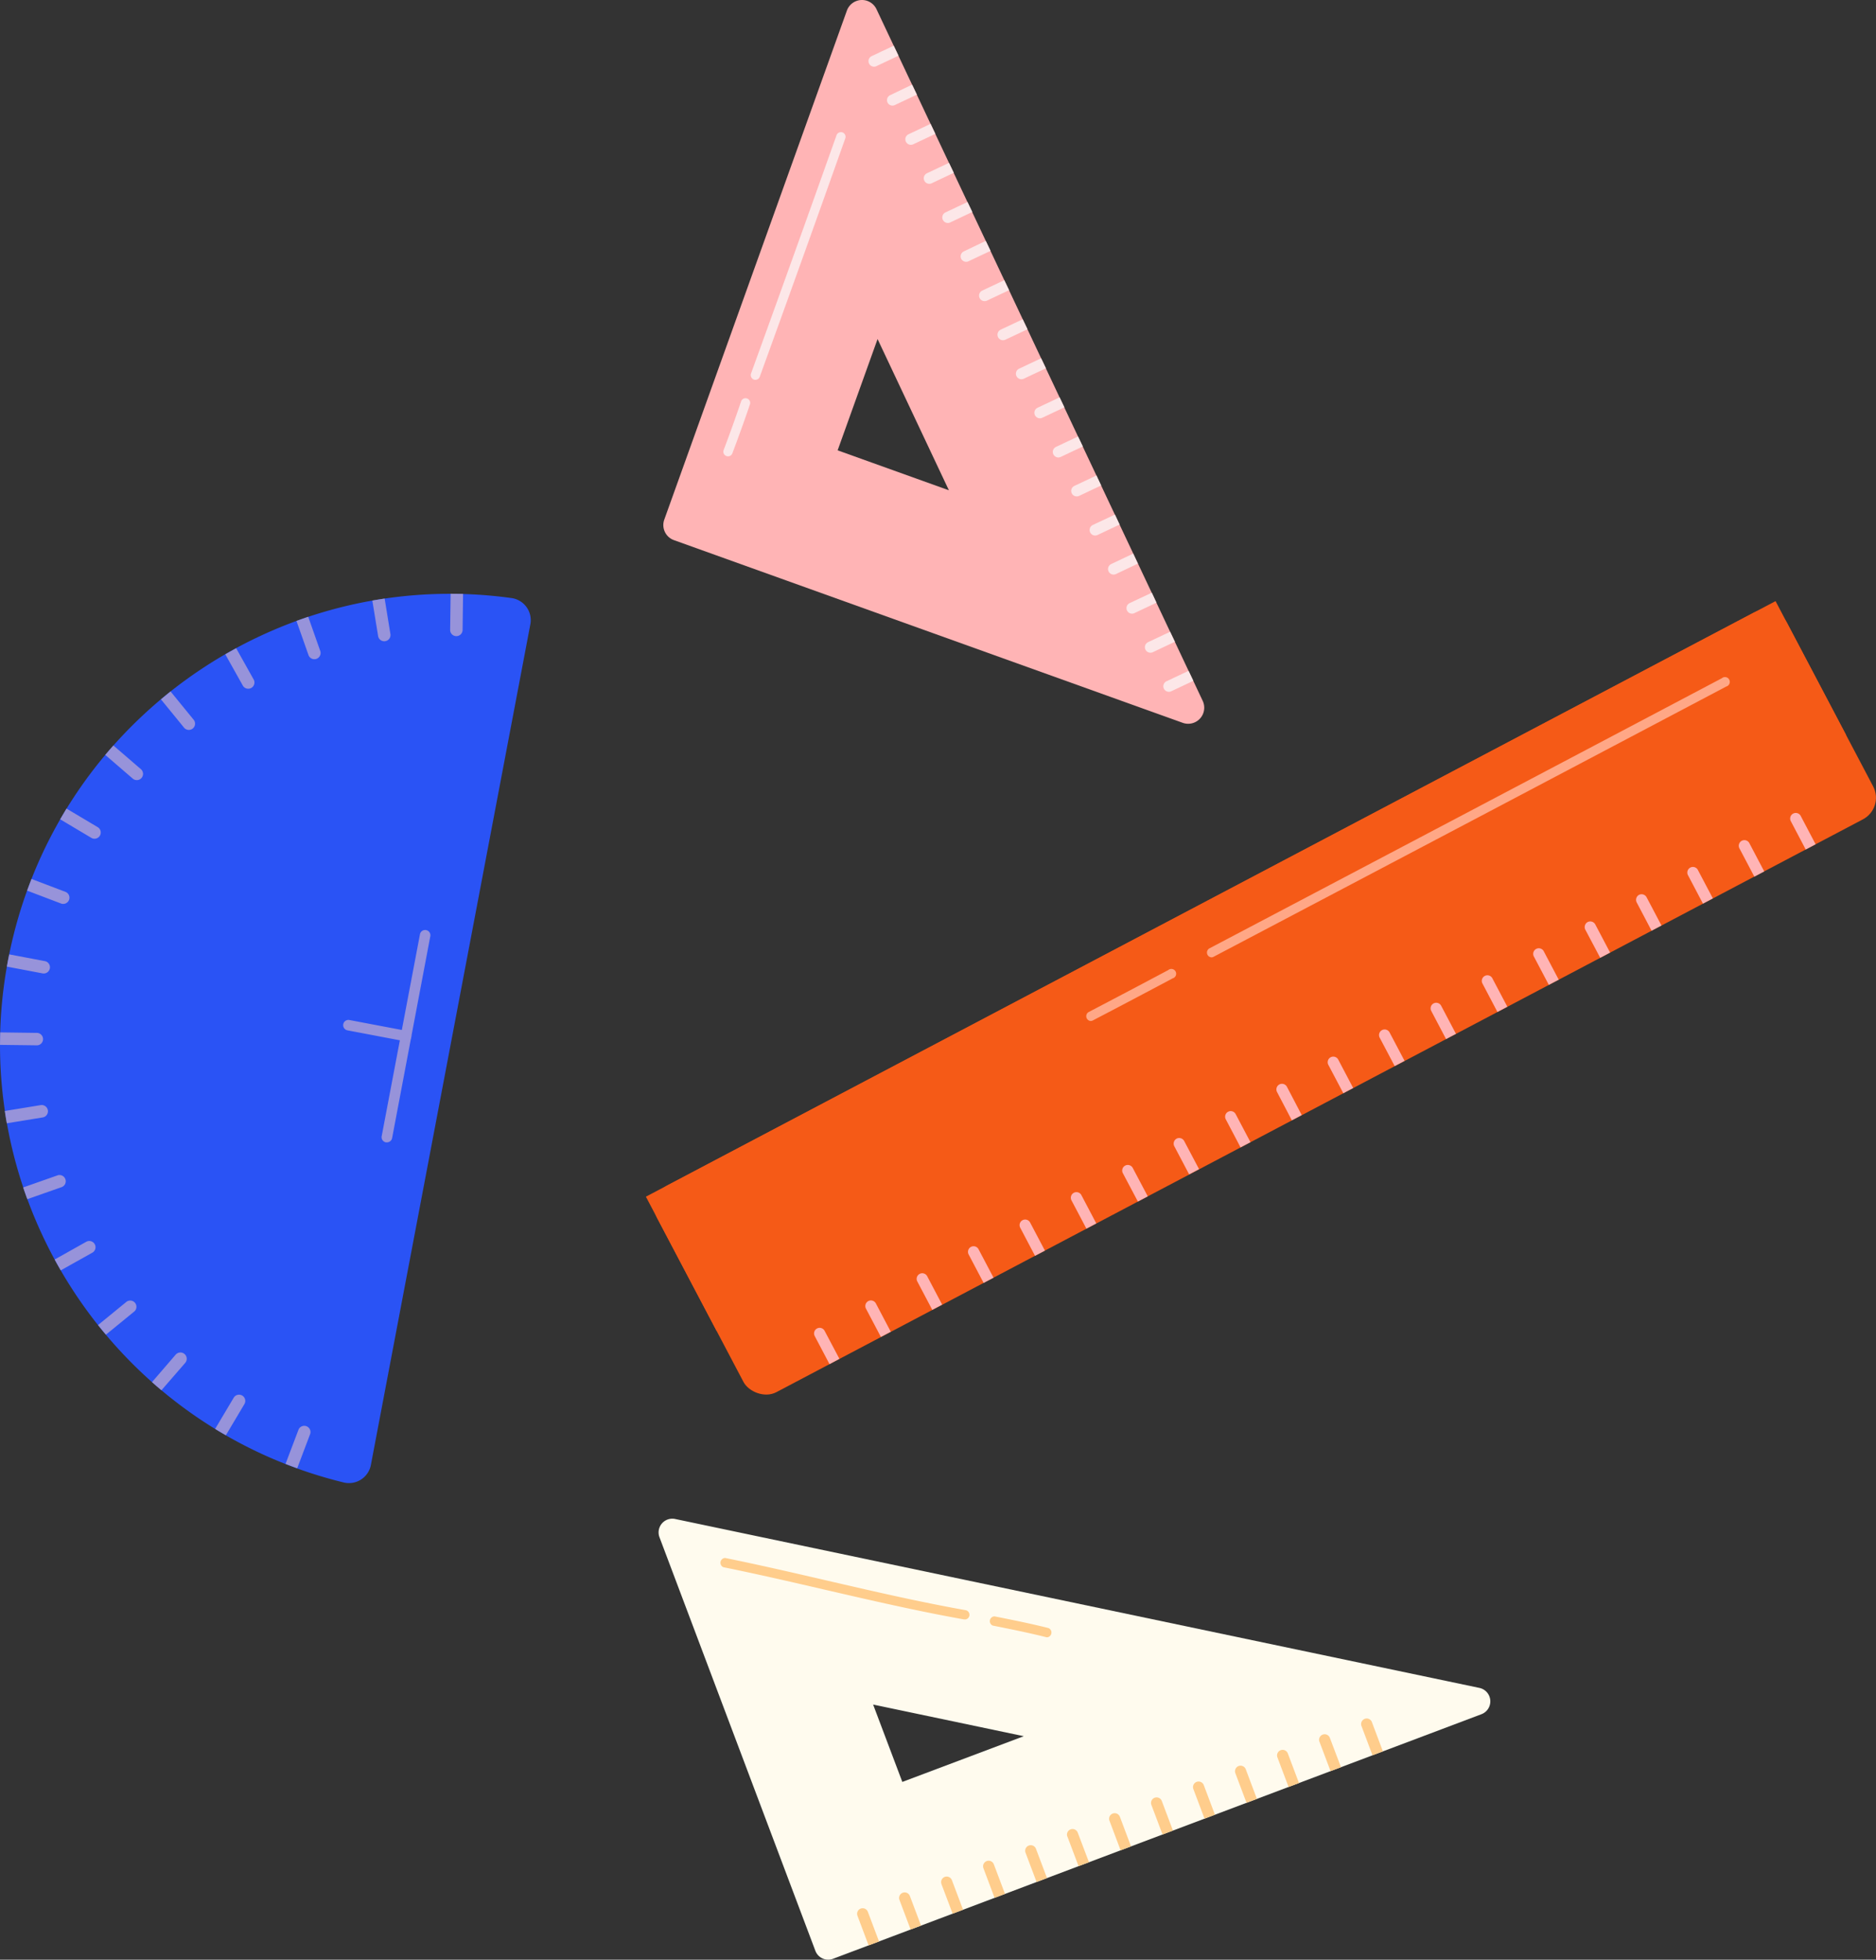
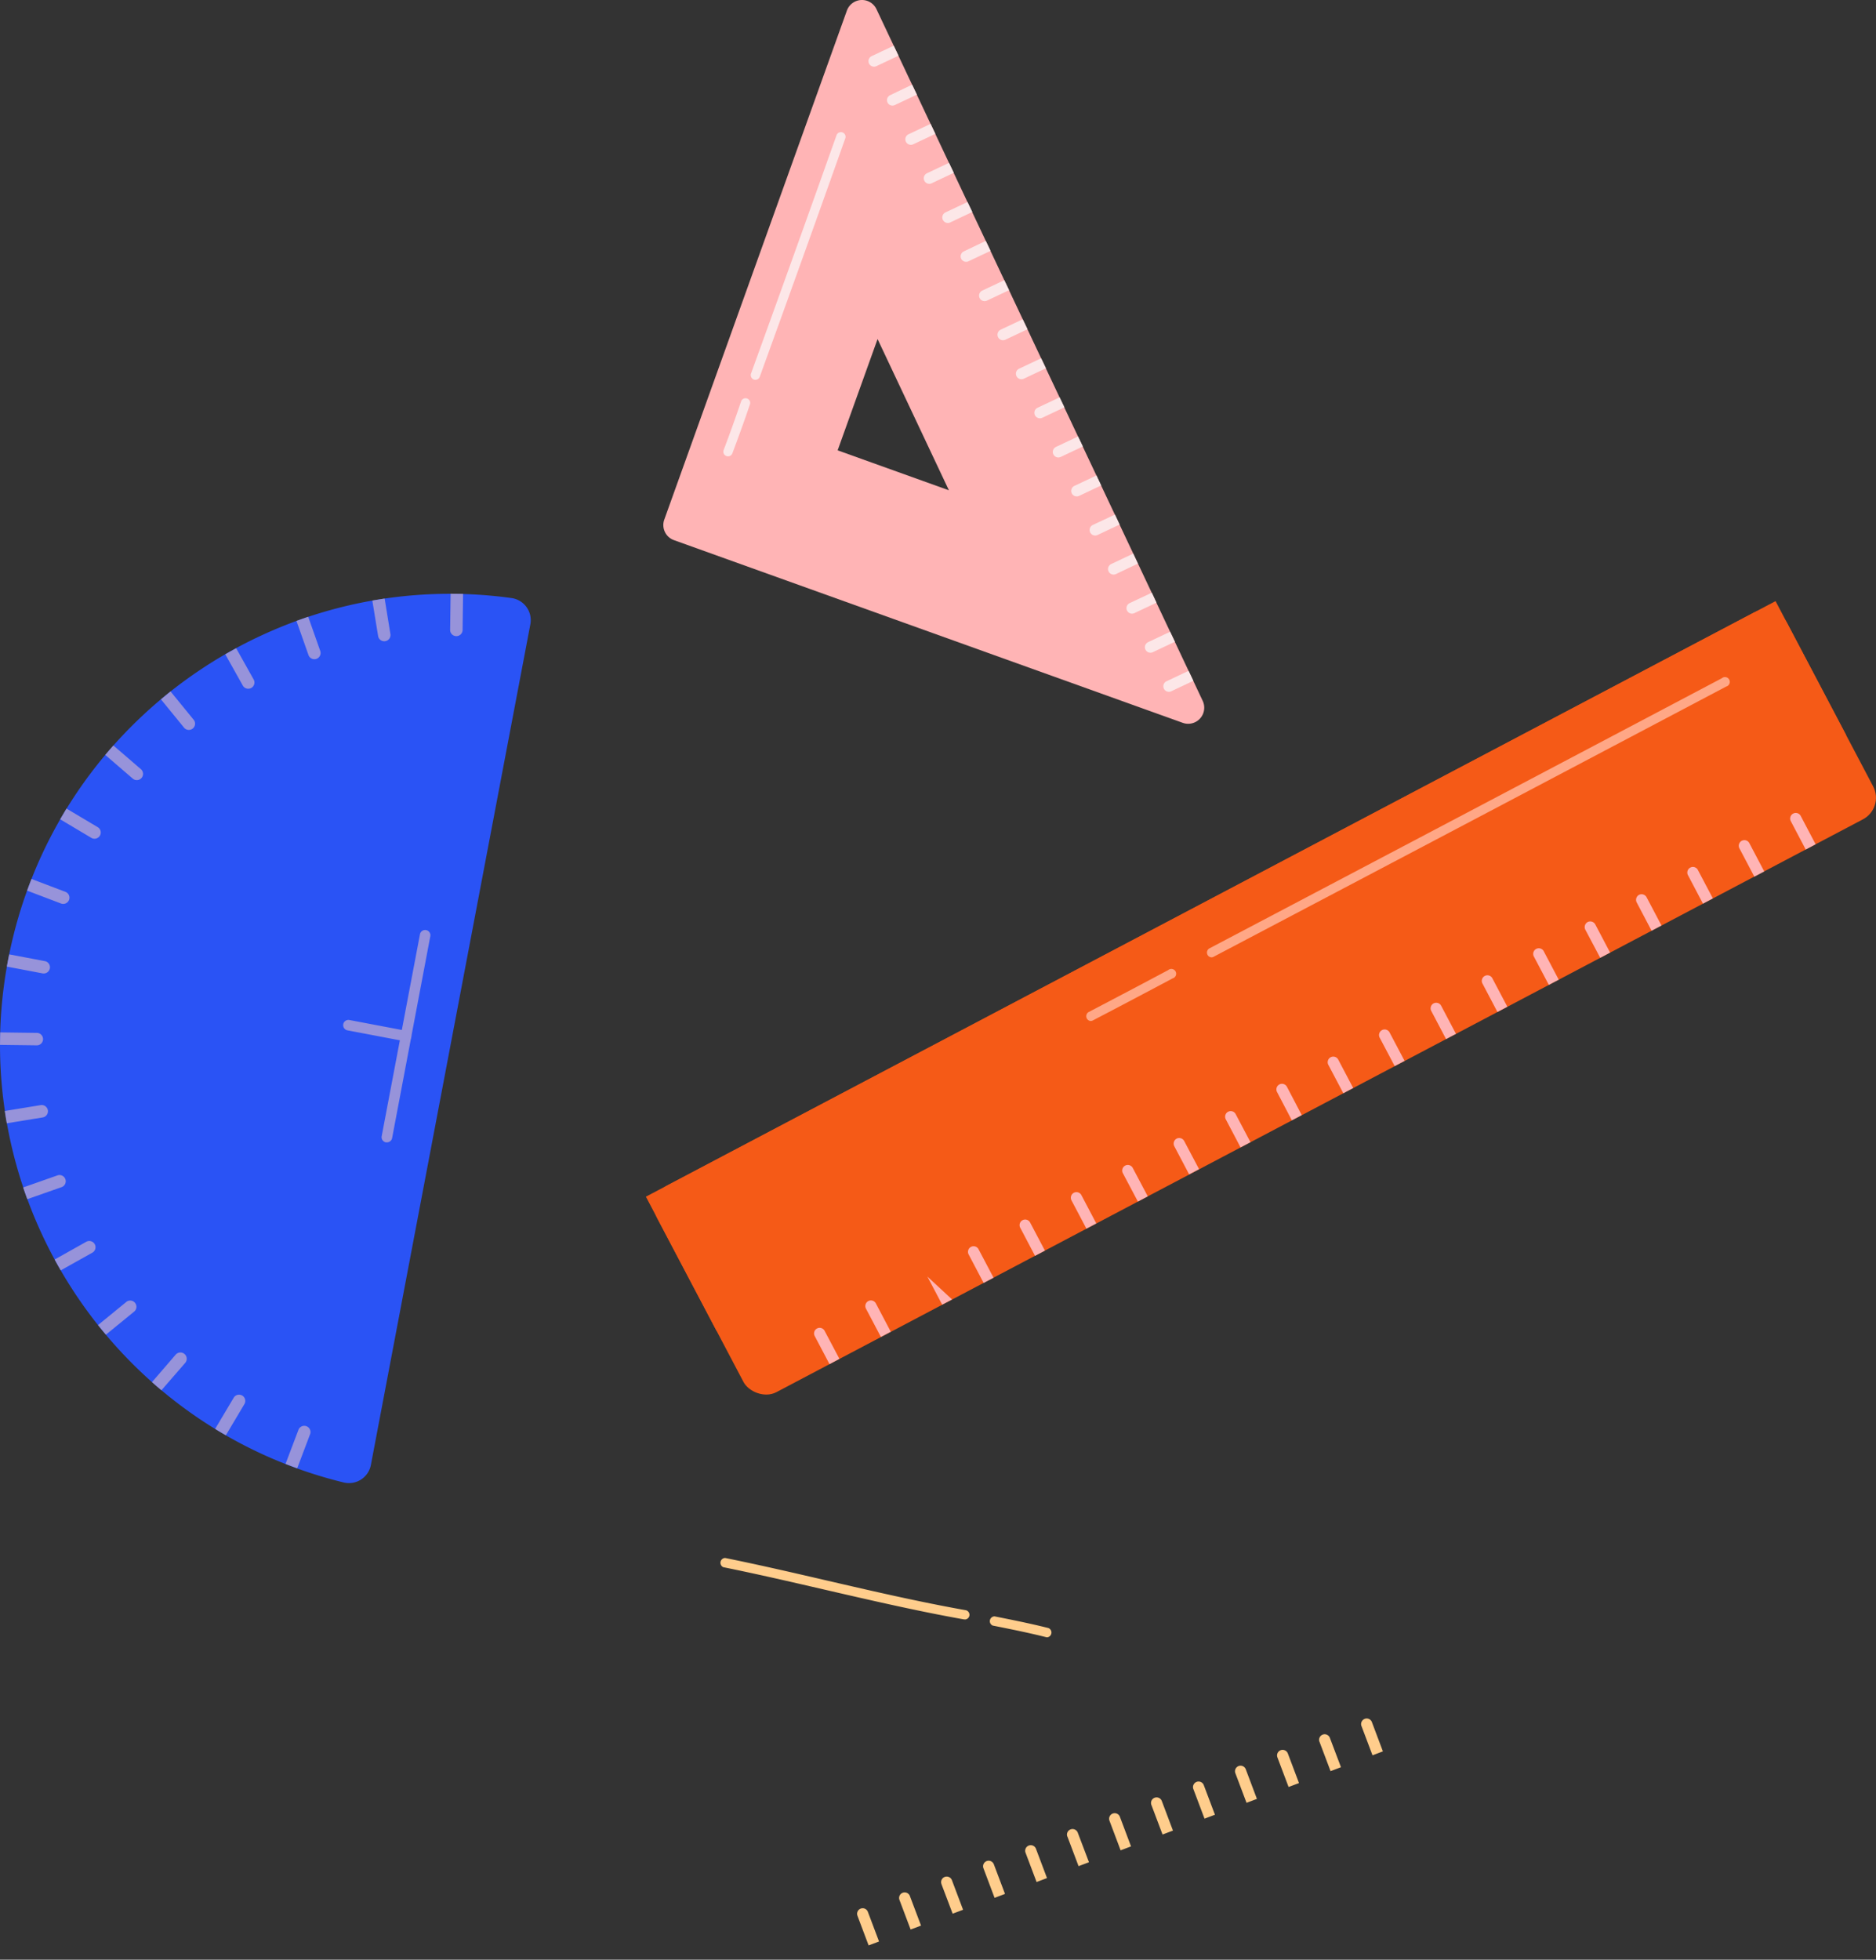
<svg xmlns="http://www.w3.org/2000/svg" viewBox="0 0 779.82 814.31" width="100%" style="vertical-align: middle; max-width: 100%;">
  <rect x="0" y="0" width="779.82" height="814.31" fill="#333333" stroke="none" />
  <g>
    <g>
-       <path d="M274.14,638.79l64.79,171.82a5.7,5.7,0,0,0,7.35,3.33L615.81,712.31a5.71,5.71,0,0,0-.85-10.93L280.65,631.19A5.7,5.7,0,0,0,274.14,638.79Zm151.43,82.66-50.49,19L362.94,708.3Z" fill="rgb(255,251,238)">
-      </path>
      <path d="M496.06,743.41l4.64,12.3,4.33-1.63-4.64-12.3a2.31,2.31,0,1,0-4.33,1.63Zm17.46-6.58,4.64,12.3,4.32-1.63-4.63-12.3a2.31,2.31,0,0,0-4.33,1.63ZM357.78,793.08a2.31,2.31,0,0,0-1.34,3l4.63,12.3,4.33-1.63-4.64-12.3A2.31,2.31,0,0,0,357.78,793.08ZM531,730.25l4.64,12.3,4.33-1.63-4.64-12.3a2.31,2.31,0,1,0-4.33,1.63Zm-69.81,26.32,4.63,12.3,4.33-1.63-4.63-12.3a2.31,2.31,0,1,0-4.33,1.63Zm87.26-32.9,4.64,12.3,4.33-1.64L552.75,722a2.32,2.32,0,0,0-4.33,1.64ZM478.61,750l4.64,12.3,4.33-1.63-4.64-12.3a2.31,2.31,0,1,0-4.33,1.63ZM373.89,789.48l4.64,12.3,4.33-1.63-4.64-12.3a2.31,2.31,0,1,0-4.33,1.63Zm192-72.39,4.64,12.3,4.32-1.64-4.63-12.3a2.32,2.32,0,0,0-4.33,1.64ZM391.34,782.9,396,795.2l4.33-1.63-4.64-12.3a2.31,2.31,0,1,0-4.33,1.63Zm17.46-6.58,4.63,12.3,4.33-1.64-4.64-12.3a2.31,2.31,0,0,0-4.32,1.64Zm34.9-13.17,4.64,12.3,4.33-1.63L448,761.52a2.31,2.31,0,1,0-4.33,1.63Zm-17.45,6.59,4.64,12.3,4.33-1.64-4.64-12.3a2.32,2.32,0,0,0-4.33,1.64Z" fill="rgb(255, 205, 140)">
     </path>
      <path d="M435.32,680.35a2,2,0,0,1-.47-.06c-7.74-1.94-15.42-3.46-22.2-4.81a2,2,0,0,1,.76-3.83c6.82,1.36,14.55,2.89,22.38,4.85a2,2,0,0,1-.47,3.85Z" fill="rgb(255, 205, 140)">
     </path>
      <path d="M401.07,672.92l-.34,0c-19.39-3.45-39-8-58-12.38-13.83-3.2-28.13-6.51-42.06-9.32a2,2,0,0,1,.77-3.83c14,2.83,28.32,6.14,42.17,9.35,18.92,4.38,38.48,8.91,57.77,12.34a1.95,1.95,0,0,1-.34,3.87Z" fill="rgb(255, 205, 140)">
     </path>
      <rect x="260.53" y="367.91" width="530.8" height="97.14" rx="10.13" transform="translate(1185.37 539.74) rotate(152.21)" fill="rgb(245, 90, 23)">
     </rect>
      <rect x="252.56" y="369.88" width="530.8" height="62.96" transform="translate(1163.3 514.95) rotate(152.21)" fill="rgb(245, 90, 23)">
     </rect>
-       <path d="M535,451.68a2.33,2.33,0,1,0-4.12,2.17L537,465.53l4.11-2.17Zm-42.72,22.51a2.36,2.36,0,0,0-3.18-1.05h0a2.37,2.37,0,0,0-.93,3.22L494.31,488l4.12-2.17Zm-21.35,11.26a2.33,2.33,0,1,0-4.12,2.16L473,499.29l4.11-2.16Zm42.71-22.51a2.32,2.32,0,1,0-4.11,2.16l6.15,11.68,4.12-2.16ZM449.56,496.7a2.33,2.33,0,1,0-4.12,2.17l6.16,11.68,4.11-2.17Zm-85.43,45a2.33,2.33,0,1,0-4.12,2.17l6.16,11.68,4.11-2.17Zm21.36-11.25a2.33,2.33,0,1,0-4.12,2.16l6.16,11.68,4.11-2.16ZM428.2,508a2.32,2.32,0,1,0-4.11,2.16l6.15,11.68,4.12-2.16Zm-21.36,11.25a2.33,2.33,0,1,0-4.11,2.17l6.15,11.68,4.12-2.17ZM748.57,339.13a2.33,2.33,0,1,0-4.12,2.17L750.61,353l4.11-2.17ZM684.49,372.9a2.37,2.37,0,0,0-3.18-1.06h0a2.37,2.37,0,0,0-.93,3.22l6.15,11.68,4.12-2.16Zm-21.35,11.25a2.38,2.38,0,0,0-3.19-1h0a2.38,2.38,0,0,0-.93,3.22L665.18,398l4.11-2.17Zm42.71-22.51a2.33,2.33,0,1,0-4.11,2.17l6.15,11.68,4.12-2.17Zm-356.92,203L342.77,553a2.32,2.32,0,1,0-4.11,2.16l6.15,11.68ZM556.35,440.43a2.33,2.33,0,1,0-4.12,2.16l6.16,11.68,4.11-2.16Zm170.86-90a2.33,2.33,0,1,0-4.12,2.17l6.16,11.68,4.11-2.17ZM577.7,429.17a2.33,2.33,0,1,0-4.11,2.17L579.75,443l4.11-2.17Zm21.36-11.25a2.32,2.32,0,1,0-4.11,2.16l6.15,11.68,4.12-2.16Zm21.36-11.26a2.33,2.33,0,1,0-4.11,2.17l6.15,11.68,4.12-2.17Zm21.36-11.25a2.33,2.33,0,1,0-4.12,2.16l6.16,11.68,4.11-2.16Z" fill="rgb(255, 180, 181)">
+       <path d="M535,451.68a2.33,2.33,0,1,0-4.12,2.17L537,465.53l4.11-2.17Zm-42.72,22.51a2.36,2.36,0,0,0-3.18-1.05h0a2.37,2.37,0,0,0-.93,3.22L494.31,488l4.12-2.17Zm-21.35,11.26a2.33,2.33,0,1,0-4.12,2.16L473,499.29l4.11-2.16Zm42.71-22.51a2.32,2.32,0,1,0-4.11,2.16l6.15,11.68,4.12-2.16ZM449.56,496.7a2.33,2.33,0,1,0-4.12,2.17l6.16,11.68,4.11-2.17Zm-85.43,45a2.33,2.33,0,1,0-4.12,2.17l6.16,11.68,4.11-2.17Zm21.36-11.25l6.16,11.68,4.11-2.16ZM428.2,508a2.32,2.32,0,1,0-4.11,2.16l6.15,11.68,4.12-2.16Zm-21.36,11.25a2.33,2.33,0,1,0-4.11,2.17l6.15,11.68,4.12-2.17ZM748.57,339.13a2.33,2.33,0,1,0-4.12,2.17L750.61,353l4.11-2.17ZM684.49,372.9a2.37,2.37,0,0,0-3.18-1.06h0a2.37,2.37,0,0,0-.93,3.22l6.15,11.68,4.12-2.16Zm-21.35,11.25a2.38,2.38,0,0,0-3.19-1h0a2.38,2.38,0,0,0-.93,3.22L665.18,398l4.11-2.17Zm42.71-22.51a2.33,2.33,0,1,0-4.11,2.17l6.15,11.68,4.12-2.17Zm-356.92,203L342.77,553a2.32,2.32,0,1,0-4.11,2.16l6.15,11.68ZM556.35,440.43a2.33,2.33,0,1,0-4.12,2.16l6.16,11.68,4.11-2.16Zm170.86-90a2.33,2.33,0,1,0-4.12,2.17l6.16,11.68,4.11-2.17ZM577.7,429.17a2.33,2.33,0,1,0-4.11,2.17L579.75,443l4.11-2.17Zm21.36-11.25a2.32,2.32,0,1,0-4.11,2.16l6.15,11.68,4.12-2.16Zm21.36-11.26a2.33,2.33,0,1,0-4.11,2.17l6.15,11.68,4.12-2.17Zm21.36-11.25a2.33,2.33,0,1,0-4.12,2.16l6.16,11.68,4.11-2.16Z" fill="rgb(255, 180, 181)">
     </path>
      <path d="M453.36,424.26a2,2,0,0,1-.9-3.68c10.85-5.67,21.7-11.38,33.15-17.48a2,2,0,1,1,1.83,3.45c-11.46,6.1-22.31,11.82-33.18,17.49A2,2,0,0,1,453.36,424.26Z" fill="rgb(255, 167, 134)">
     </path>
      <path d="M503.55,397.81a2,2,0,0,1-.91-3.68c72.62-38.21,142.33-74.94,213.1-112.3a2,2,0,1,1,1.82,3.45c-70.77,37.36-140.48,74.09-213.1,112.3A1.86,1.86,0,0,1,503.55,397.81Z" fill="rgb(255, 167, 134)">
     </path>
      <path d="M499.94,291.22,364.34,3.82a6.67,6.67,0,0,0-12.31.6l-75.9,211.49a6.67,6.67,0,0,0,4,8.53l211.49,75.91A6.68,6.68,0,0,0,499.94,291.22ZM348.19,187.13l16.6-46.25,29.65,62.85Z" fill="rgb(255, 180, 181)">
     </path>
      <path d="M415.94,137a2.29,2.29,0,0,0,2,4.15l9.18-4.33-2-4.15Zm23,48.71a2.29,2.29,0,1,0,2,4.15l9.18-4.33-2-4.15ZM423.6,153.21a2.29,2.29,0,0,0,2,4.15l9.18-4.33-2-4.15Zm23,48.7a2.29,2.29,0,0,0-1.1,3.05h0a2.3,2.3,0,0,0,3.06,1.1l9.17-4.33-1.95-4.15Zm-15.32-32.47a2.29,2.29,0,1,0,2,4.15l9.18-4.33-2-4.15ZM362.32,23.33a2.29,2.29,0,0,0,2,4.15l9.18-4.33-2-4.15Zm91.92,194.82a2.29,2.29,0,1,0,2,4.15l9.17-4.33-1.95-4.15Zm7.66,16.23a2.29,2.29,0,1,0,2,4.15L473,234.2l-1.95-4.15Zm7.66,16.24a2.29,2.29,0,1,0,2,4.15l9.17-4.33-1.95-4.15Zm24.5,28.14-9.18,4.33a2.29,2.29,0,1,0,2,4.15l9.17-4.33Zm-85.78-158a2.29,2.29,0,0,0,2,4.15l9.18-4.33-2-4.15ZM377.64,55.8a2.29,2.29,0,0,0,2,4.15l9.18-4.33-2-4.15Zm99.58,211.05a2.29,2.29,0,1,0,2,4.15l9.17-4.33-2-4.15ZM370,39.56a2.29,2.29,0,0,0-1.09,3h0a2.29,2.29,0,0,0,3.05,1.1l9.18-4.33-2-4.15ZM385.3,72a2.29,2.29,0,0,0,2,4.15l9.18-4.33-2-4.15Zm15.32,32.47a2.29,2.29,0,0,0-1.09,3h0a2.29,2.29,0,0,0,3.05,1.1l9.18-4.33-2-4.15ZM393,88.27a2.29,2.29,0,0,0,2,4.15l9.18-4.33-2-4.15Z" fill="rgb(252, 231, 232)">
     </path>
      <path d="M302.62,189.62a2,2,0,0,1-.68-.12,1.94,1.94,0,0,1-1.13-2.5c2.49-6.56,5.07-13.78,7.29-20.31a1.94,1.94,0,0,1,3.67,1.24c-2.23,6.58-4.84,13.84-7.34,20.44A1.92,1.92,0,0,1,302.62,189.62Z" fill="rgb(252, 231, 232)">
     </path>
      <path d="M314,157.83a2.17,2.17,0,0,1-.66-.11,2,2,0,0,1-1.16-2.49c12.12-33.42,23.73-65.77,35.5-98.9a1.94,1.94,0,1,1,3.65,1.29c-11.77,33.15-23.38,65.51-35.51,98.94A1.93,1.93,0,0,1,314,157.83Z" fill="rgb(252, 231, 232)">
     </path>
      <path d="M3.32,399.11C-15.35,497.5,46.62,592.5,142.81,616a9.28,9.28,0,0,0,11.36-7.26l66.29-349.33a9.27,9.27,0,0,0-7.91-10.91C114.46,235,22,300.72,3.32,399.11Z" fill="rgb(42,83,245)">
     </path>
      <path d="M38,348.18a2.59,2.59,0,0,0,2.65-4.45l-13-7.73c-.9,1.47-1.78,3-2.64,4.45Zm17.18-24.64a2.59,2.59,0,0,0,3.38-3.93l-11.42-9.84q-1.72,1.94-3.39,3.92Zm-29.82,51.9a2.59,2.59,0,1,0,1.83-4.85L13.1,365.24c-.63,1.61-1.24,3.22-1.83,4.85ZM2.87,401.66l14.8,2.81a2.59,2.59,0,0,0,1-5.09L3.83,396.57c-.17.85-.35,1.69-.51,2.54S3,400.81,2.87,401.66Zm151.9-152.11,2.42,14.83a2.59,2.59,0,0,0,5.11-.83l-2.41-14.83C158.18,249,156.47,249.25,154.77,249.55Zm-78.36,52.7a2.59,2.59,0,1,0,4-3.28L70.9,287.32q-2,1.62-4,3.28ZM123.23,258l5,14.19a2.59,2.59,0,0,0,4.89-1.71l-5-14.19C126.48,256.86,124.85,257.44,123.23,258ZM101,285a2.59,2.59,0,0,0,4.51-2.53l-7.34-13.11c-1.52.83-3,1.67-4.52,2.53ZM22.72,523.37c.83,1.51,1.67,3,2.53,4.51l13.13-7.35A2.59,2.59,0,0,0,35.85,516ZM73,562.93l-9.81,11.38q1.93,1.73,3.92,3.39L77,566.31A2.59,2.59,0,1,0,73,562.93Zm24.12,17.91-7.69,12.92q2.2,1.35,4.46,2.64l7.68-12.91a2.59,2.59,0,1,0-4.45-2.65ZM124,594.3l-5.31,14c1.61.63,3.22,1.23,4.85,1.82l5.3-14A2.59,2.59,0,1,0,124,594.3ZM.09,429c0,1.73-.08,3.45-.08,5.18l15.1.19a2.59,2.59,0,1,0,.07-5.17ZM187.31,246.72l-.2,15a2.59,2.59,0,0,0,5.18.06l.2-15C190.76,246.75,189,246.73,187.31,246.72ZM2,461.65c.25,1.71.52,3.41.83,5.11l14.92-2.43a2.59,2.59,0,0,0-.83-5.12Zm7.63,31.77c.55,1.63,1.13,3.26,1.72,4.88l14.24-5a2.59,2.59,0,0,0-1.71-4.89ZM40.75,550.6c1.07,1.35,2.17,2.69,3.28,4l11.63-9.5a2.59,2.59,0,1,0-3.28-4Z" fill="rgb(151, 147, 218)">
     </path>
      <path d="M160.81,474.68a1.9,1.9,0,0,1-.41,0,2.18,2.18,0,0,1-1.74-2.55l15.93-84a2.19,2.19,0,0,1,4.3.81L163,472.9A2.18,2.18,0,0,1,160.81,474.68Z" fill="rgb(151, 147, 218)">
     </path>
      <path d="M168.77,432.69a2.69,2.69,0,0,1-.4,0l-23.94-4.55a2.18,2.18,0,0,1,.81-4.29l23.94,4.54a2.18,2.18,0,0,1-.41,4.33Z" fill="rgb(151, 147, 218)">
     </path>
    </g>
  </g>
</svg>